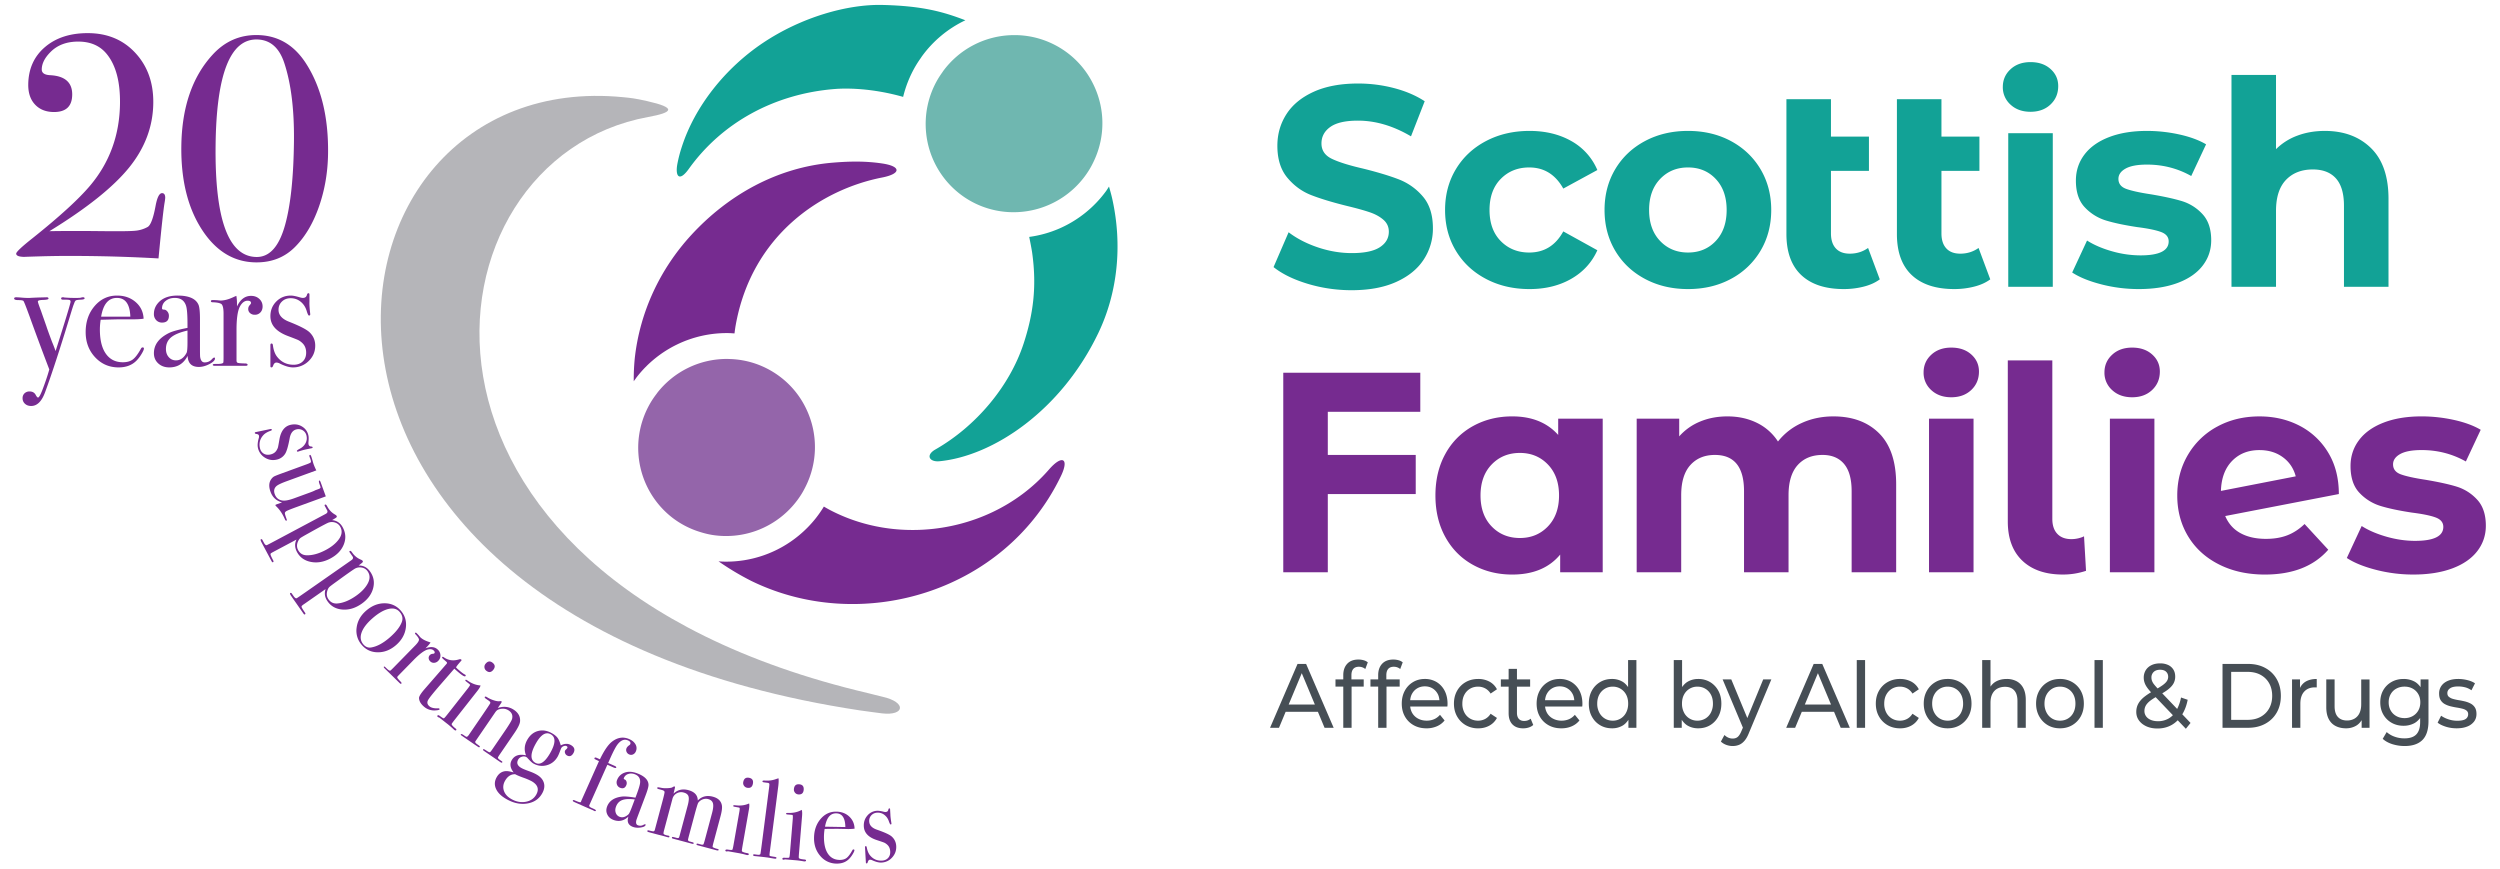
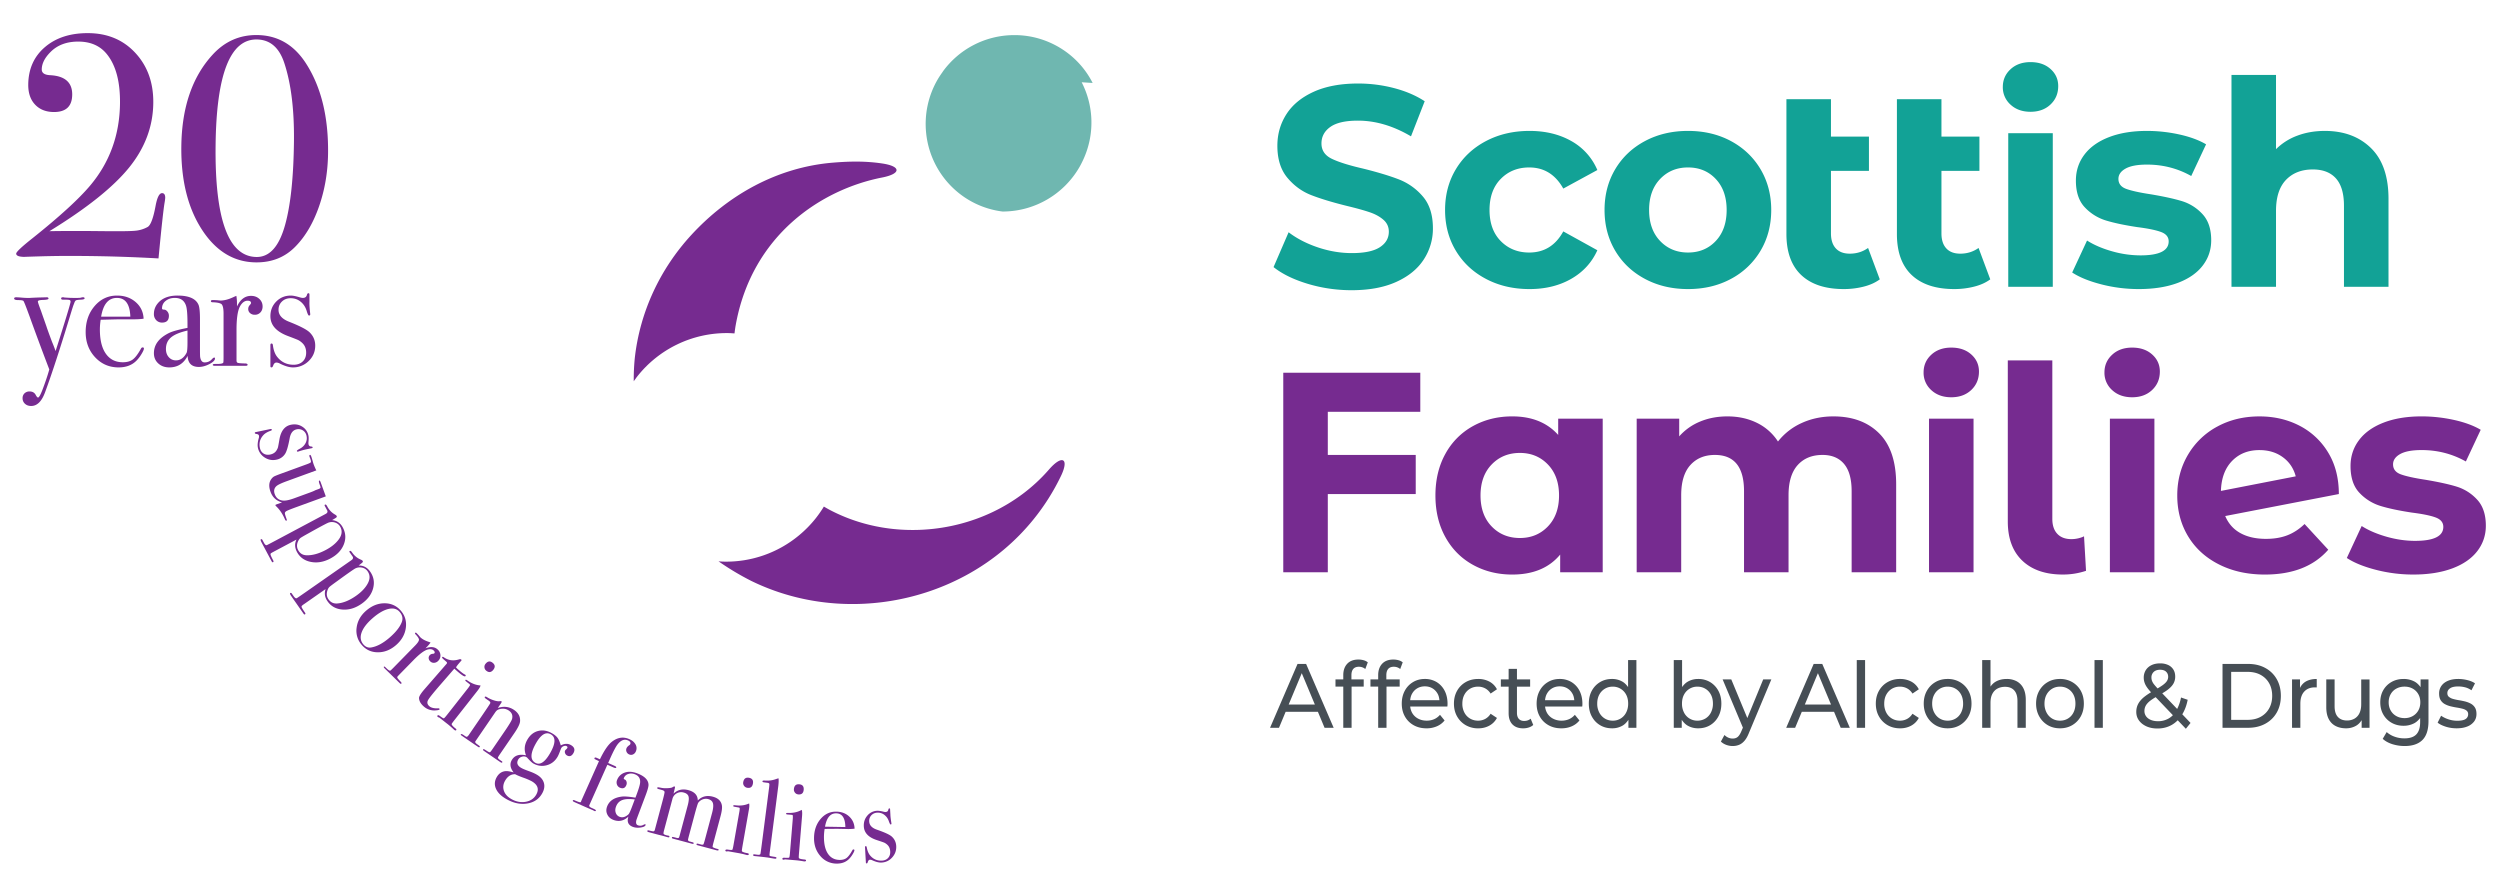
<svg xmlns="http://www.w3.org/2000/svg" width="275.664" height="95.769" xml:space="preserve">
  <path fill="#762B90" d="M156.61 41.098v4.312h-10.199v4.754h9.696v4.312h-9.696v8.625H141.5V41.098zM176.724 46.165v16.936h-4.69V61.15c-1.218 1.469-2.98 2.203-5.289 2.203-1.595 0-3.038-.357-4.327-1.07-1.291-.713-2.305-1.73-3.038-3.053-.734-1.322-1.102-2.855-1.102-4.598 0-1.74.367-3.273 1.102-4.596a7.674 7.674 0 0 1 3.038-3.053c1.289-.713 2.732-1.07 4.327-1.07 2.162 0 3.852.682 5.069 2.045v-1.794h4.91zm-6.044 11.883c.817-.85 1.228-1.988 1.228-3.416 0-1.426-.41-2.564-1.228-3.414-.818-.85-1.847-1.275-3.085-1.275-1.259 0-2.298.426-3.116 1.275-.819.85-1.228 1.988-1.228 3.414 0 1.428.408 2.566 1.228 3.416.818.85 1.857 1.275 3.116 1.275 1.238.001 2.267-.425 3.085-1.275M207.209 47.787c1.249 1.25 1.873 3.121 1.873 5.619v9.695h-4.91v-8.939c0-1.344-.278-2.346-.835-3.006-.556-.662-1.348-.992-2.376-.992-1.153 0-2.066.373-2.738 1.117-.671.746-1.008 1.854-1.008 3.32v8.5h-4.909v-8.939c0-2.666-1.071-3.998-3.211-3.998-1.135 0-2.036.373-2.707 1.117-.673.746-1.009 1.854-1.009 3.32v8.5h-4.909V46.165h4.689v1.952a6.21 6.21 0 0 1 2.314-1.637c.912-.378 1.914-.566 3.006-.566 1.196 0 2.275.235 3.242.708a5.759 5.759 0 0 1 2.329 2.061 6.954 6.954 0 0 1 2.628-2.045c1.06-.483 2.22-.724 3.479-.724 2.12 0 3.803.624 5.052 1.873M212.956 43.017a2.548 2.548 0 0 1-.85-1.951c0-.777.282-1.427.85-1.952.566-.524 1.301-.786 2.203-.786s1.637.25 2.203.755c.566.504.85 1.133.85 1.888 0 .819-.283 1.495-.85 2.031-.566.535-1.301.803-2.203.803s-1.637-.263-2.203-.788m-.252 3.148h4.91v16.936h-4.91V46.165zM222.996 61.826c-1.07-1.016-1.605-2.459-1.605-4.328V39.743h4.91v17.471c0 .713.185 1.266.553 1.652.365.389.886.582 1.558.582.252 0 .508-.031.771-.094.263-.064.468-.137.614-.221l.22 3.809a8.002 8.002 0 0 1-2.55.41c-1.912.001-3.401-.509-4.471-1.526M232.9 43.017a2.549 2.549 0 0 1-.851-1.951c0-.777.283-1.427.851-1.952.565-.524 1.301-.786 2.203-.786.901 0 1.637.25 2.202.755.567.504.852 1.133.852 1.888 0 .819-.284 1.495-.852 2.031-.565.535-1.301.803-2.202.803-.902 0-1.638-.263-2.203-.788m-.252 3.148h4.909v16.936h-4.909V46.165zM252.211 59.025c.682-.262 1.316-.678 1.904-1.244l2.612 2.834c-1.595 1.824-3.924 2.738-6.988 2.738-1.91 0-3.599-.373-5.067-1.119-1.47-.744-2.603-1.777-3.4-3.1-.797-1.322-1.195-2.822-1.195-4.502 0-1.656.394-3.152 1.181-4.486a8.271 8.271 0 0 1 3.241-3.115c1.374-.744 2.923-1.116 4.644-1.116 1.616 0 3.085.34 4.407 1.022a7.879 7.879 0 0 1 3.164 2.959c.786 1.291 1.18 2.816 1.18 4.58L245.365 56.9c.356.84.918 1.471 1.685 1.889.765.42 1.704.629 2.816.629.882-.001 1.663-.129 2.345-.393m-6.091-8.199c-.775.797-1.186 1.898-1.228 3.305l8.248-1.607c-.232-.881-.704-1.584-1.417-2.107-.713-.525-1.573-.787-2.581-.787-1.238-.002-2.246.397-3.022 1.196M261.985 62.833c-1.343-.346-2.413-.781-3.211-1.307l1.637-3.525c.756.482 1.669.875 2.739 1.18s2.12.457 3.147.457c2.077 0 3.116-.514 3.116-1.543 0-.482-.283-.828-.85-1.039-.566-.209-1.438-.387-2.613-.535-1.385-.209-2.529-.449-3.431-.723a5.327 5.327 0 0 1-2.346-1.449c-.66-.691-.99-1.678-.99-2.959 0-1.068.309-2.02.928-2.848.619-.829 1.522-1.476 2.708-1.937 1.185-.461 2.585-.692 4.201-.692 1.197 0 2.388.131 3.574.393 1.185.263 2.166.625 2.942 1.086l-1.637 3.493c-1.491-.838-3.116-1.258-4.88-1.258-1.049 0-1.836.146-2.36.439-.524.295-.787.674-.787 1.135 0 .523.283.891.851 1.102.565.209 1.468.408 2.707.598 1.385.232 2.518.477 3.398.74a5.086 5.086 0 0 1 2.298 1.432c.651.691.977 1.658.977 2.896 0 1.049-.314 1.982-.944 2.801s-1.548 1.453-2.754 1.904c-1.207.451-2.639.678-4.297.678a16.417 16.417 0 0 1-4.123-.519" />
  <path fill="#12A296" d="M144.188 31.292c-1.561-.473-2.814-1.087-3.759-1.841l1.66-3.841c.905.693 1.981 1.248 3.23 1.669 1.248.419 2.496.629 3.744.629 1.389 0 2.416-.215 3.08-.645.665-.43.997-1.002.997-1.716 0-.524-.197-.96-.589-1.306-.394-.346-.896-.624-1.511-.834-.613-.209-1.444-.441-2.49-.693-1.611-.398-2.93-.798-3.956-1.196-1.026-.398-1.907-1.039-2.643-1.92-.734-.881-1.102-2.057-1.102-3.526 0-1.28.332-2.439.997-3.478.664-1.039 1.665-1.862 3.004-2.472 1.339-.607 2.974-.913 4.907-.913 1.348 0 2.667.169 3.955.505 1.287.335 2.416.818 3.382 1.448l-1.51 3.872c-1.952-1.154-3.905-1.732-5.858-1.732-1.368 0-2.38.231-3.034.692-.654.463-.98 1.071-.98 1.826 0 .756.377 1.318 1.132 1.685.755.367 1.906.729 3.457 1.085 1.609.4 2.929.798 3.956 1.196a6.595 6.595 0 0 1 2.642 1.889c.734.86 1.102 2.025 1.102 3.495a6.19 6.19 0 0 1-1.012 3.446c-.674 1.04-1.686 1.862-3.034 2.471s-2.988.913-4.921.913c-1.671 0-3.286-.238-4.846-.708M163.857 30.756c-1.418-.744-2.525-1.779-3.321-3.1-.797-1.322-1.194-2.823-1.194-4.502 0-1.678.397-3.179 1.194-4.502.796-1.321 1.903-2.354 3.321-3.1 1.417-.744 3.015-1.117 4.796-1.117 1.758 0 3.294.373 4.609 1.117a6.606 6.606 0 0 1 2.871 3.196l-3.756 2.045c-.869-1.553-2.121-2.329-3.757-2.329-1.262 0-2.307.419-3.134 1.259-.828.84-1.242 1.983-1.242 3.431s.414 2.592 1.242 3.431c.827.839 1.872 1.26 3.134 1.26 1.655 0 2.907-.777 3.757-2.33l3.756 2.078c-.602 1.342-1.558 2.392-2.871 3.147-1.315.756-2.852 1.134-4.609 1.134-1.781 0-3.379-.372-4.796-1.118M181.388 30.756c-1.399-.744-2.493-1.779-3.281-3.1-.787-1.322-1.181-2.823-1.181-4.502 0-1.678.394-3.179 1.181-4.502.788-1.321 1.882-2.354 3.281-3.1 1.399-.745 2.979-1.117 4.742-1.117 1.762 0 3.338.372 4.727 1.117 1.388.746 2.477 1.779 3.265 3.1.787 1.323 1.183 2.824 1.183 4.502 0 1.679-.396 3.18-1.183 4.502a8.281 8.281 0 0 1-3.265 3.1c-1.389.746-2.965 1.118-4.727 1.118-1.762 0-3.342-.372-4.742-1.118m7.805-4.187c.798-.849 1.197-1.988 1.197-3.415 0-1.426-.399-2.565-1.197-3.415-.798-.85-1.819-1.275-3.063-1.275s-2.271.425-3.079 1.275c-.809.85-1.212 1.989-1.212 3.415 0 1.427.403 2.566 1.212 3.415.809.85 1.836 1.276 3.079 1.276s2.265-.426 3.063-1.276M207.276 30.803c-.483.358-1.075.626-1.779.803a8.884 8.884 0 0 1-2.188.268c-2.036 0-3.599-.515-4.69-1.542-1.091-1.028-1.638-2.539-1.638-4.533V10.941h4.911v4.124h4.188v3.777h-4.188v6.894c0 .713.179 1.264.535 1.652.357.389.871.582 1.543.582.755 0 1.426-.209 2.015-.629l1.291 3.462zM219.458 30.803c-.483.358-1.075.626-1.779.803a8.876 8.876 0 0 1-2.187.268c-2.036 0-3.6-.515-4.691-1.542-1.091-1.028-1.637-2.539-1.637-4.533V10.941h4.911v4.124h4.187v3.777h-4.187v6.894c0 .713.178 1.264.535 1.652.356.389.871.582 1.543.582.755 0 1.426-.209 2.014-.629l1.291 3.462zM221.693 11.538a2.549 2.549 0 0 1-.851-1.951c0-.777.283-1.427.851-1.952.565-.524 1.301-.786 2.203-.786.901 0 1.637.25 2.202.755.567.504.852 1.133.852 1.888 0 .819-.284 1.495-.852 2.031-.565.535-1.301.803-2.202.803-.902 0-1.638-.263-2.203-.788m-.252 3.148h4.91v16.936h-4.91V14.686zM231.703 31.354c-1.344-.346-2.413-.781-3.212-1.306l1.638-3.526c.756.483 1.669.876 2.739 1.181a11.48 11.48 0 0 0 3.147.457c2.077 0 3.116-.515 3.116-1.543 0-.483-.283-.829-.851-1.039-.565-.209-1.437-.388-2.612-.536-1.386-.209-2.529-.45-3.432-.723a5.32 5.32 0 0 1-2.345-1.449c-.661-.692-.991-1.678-.991-2.958 0-1.07.31-2.02.929-2.849.618-.828 1.521-1.475 2.708-1.936 1.185-.461 2.585-.692 4.2-.692 1.197 0 2.389.131 3.574.393 1.186.263 2.166.625 2.943 1.086l-1.637 3.494c-1.491-.839-3.116-1.259-4.881-1.259-1.049 0-1.836.147-2.359.441-.525.293-.787.672-.787 1.133 0 .525.283.892.85 1.102.566.209 1.469.409 2.707.598 1.385.232 2.519.477 3.399.74a5.1 5.1 0 0 1 2.298 1.432c.651.692.976 1.658.976 2.896 0 1.05-.313 1.983-.943 2.801-.63.819-1.548 1.453-2.754 1.905-1.208.451-2.64.677-4.297.677-1.406 0-2.781-.174-4.123-.52M261.433 16.324c1.29 1.259 1.937 3.126 1.937 5.603v9.695h-4.911v-8.939c0-1.344-.294-2.346-.881-3.007-.589-.66-1.438-.991-2.551-.991-1.237 0-2.224.383-2.959 1.148-.734.767-1.102 1.906-1.102 3.417v8.372h-4.91V8.265h4.91v8.184a6.53 6.53 0 0 1 2.362-1.495c.922-.346 1.93-.518 3.021-.518 2.099 0 3.793.629 5.084 1.888" />
  <path fill="#464E55" d="m143.074 73.207-3.031 7.043h.985l.734-1.762h3.558l.734 1.762h1.004l-3.039-7.043h-.945zm-.976 4.476 1.442-3.455 1.443 3.455h-2.885zM149.226 73.755c.14-.158.344-.236.612-.236.134 0 .261.021.382.064s.229.107.324.188l.277-.736a1.213 1.213 0 0 0-.463-.234 2.095 2.095 0 0 0-.569-.076c-.534 0-.947.156-1.237.467-.29.313-.435.73-.435 1.254v.471h-.859v.795h.859v4.539h.917V75.71h1.336v-.795h-1.354v-.461c0-.308.069-.54.21-.699M153.076 73.755c.14-.158.344-.236.611-.236.135 0 .262.021.382.064.121.043.229.107.325.188l.277-.736a1.213 1.213 0 0 0-.463-.234 2.106 2.106 0 0 0-.569-.076c-.535 0-.948.156-1.238.467-.29.313-.435.73-.435 1.254v.471h-.853v.795h.853v4.539h.918V75.71h1.453v-.795h-1.472v-.461c.001-.308.07-.54.211-.699M158.41 75.208a2.477 2.477 0 0 0-1.301-.342c-.483 0-.919.115-1.305.348a2.43 2.43 0 0 0-.908.961c-.219.408-.33.879-.33 1.408s.113 1 .34 1.408.546.732.955.965c.411.236.889.354 1.43.354a2.82 2.82 0 0 0 1.142-.223c.341-.146.627-.361.855-.645l-.507-.623a1.808 1.808 0 0 1-.645.484c-.245.105-.518.16-.817.16-.362 0-.685-.076-.965-.232a1.621 1.621 0 0 1-.655-.648 1.833 1.833 0 0 1-.202-.678h4.098a2.317 2.317 0 0 0 .019-.293c0-.551-.106-1.031-.319-1.443a2.399 2.399 0 0 0-.885-.961m-2.152.7c.249-.15.532-.227.851-.227.324 0 .61.076.855.227.245.152.438.361.578.629.104.201.155.432.178.674h-3.227c.026-.24.078-.469.182-.668.14-.272.334-.483.583-.635M162.097 75.943c.263-.154.559-.23.89-.23.273 0 .53.063.769.186a1.6 1.6 0 0 1 .607.578l.698-.473a1.988 1.988 0 0 0-.838-.85 2.572 2.572 0 0 0-1.227-.287c-.517 0-.977.115-1.382.348a2.485 2.485 0 0 0-.95.961c-.229.408-.344.879-.344 1.408 0 .531.114 1 .344 1.408s.546.73.95.967a2.71 2.71 0 0 0 1.382.352c.458 0 .868-.1 1.227-.297.361-.199.64-.48.838-.85l-.698-.463a1.6 1.6 0 0 1-.607.578 1.654 1.654 0 0 1-.769.186c-.331 0-.627-.078-.89-.232a1.638 1.638 0 0 1-.62-.652 2.063 2.063 0 0 1-.23-.996c0-.383.077-.713.23-.992a1.66 1.66 0 0 1 .62-.65M168.061 79.496c-.255 0-.451-.078-.588-.232-.138-.154-.205-.375-.205-.664v-2.887h1.453v-.795h-1.453v-1.166h-.918v1.166h-.859v.795h.859v2.928c0 .535.141.947.421 1.236.281.289.675.434 1.185.434.211 0 .413-.031.607-.092.195-.059.362-.154.501-.281l-.286-.693c-.192.167-.43.251-.717.251M173.28 75.208a2.47 2.47 0 0 0-1.3-.342c-.484 0-.919.115-1.305.348a2.43 2.43 0 0 0-.908.961c-.219.408-.33.879-.33 1.408s.113 1 .34 1.408.545.732.955.965c.411.236.888.354 1.429.354.422 0 .802-.074 1.143-.223.341-.146.627-.361.855-.645l-.507-.623a1.808 1.808 0 0 1-.645.484 2.06 2.06 0 0 1-.817.16 1.95 1.95 0 0 1-.965-.232 1.621 1.621 0 0 1-.655-.648 1.833 1.833 0 0 1-.202-.678h4.098a2.317 2.317 0 0 0 .019-.293c0-.551-.106-1.031-.319-1.443a2.408 2.408 0 0 0-.886-.961m-2.151.7c.249-.15.531-.227.851-.227.324 0 .61.076.855.227.245.152.438.361.578.629.104.201.155.432.178.674h-3.228c.027-.24.079-.469.183-.668.14-.272.334-.483.583-.635M179.52 75.759c-.174-.24-.37-.449-.611-.59a2.249 2.249 0 0 0-1.156-.303c-.491 0-.929.113-1.314.342s-.689.545-.913.951c-.223.406-.334.881-.334 1.424s.111 1.02.334 1.428c.224.41.527.729.913.955.386.229.823.342 1.314.342a2.27 2.27 0 0 0 1.175-.305c.254-.152.455-.375.631-.633v.879h.88v-7.465h-.918v2.975zm-.215 2.815a1.615 1.615 0 0 1-1.475.89c-.326 0-.616-.078-.87-.232a1.659 1.659 0 0 1-.612-.658 2.073 2.073 0 0 1-.229-.99c0-.383.077-.713.229-.992a1.68 1.68 0 0 1 .612-.646c.254-.156.544-.232.87-.232a1.64 1.64 0 0 1 1.475.878c.15.279.226.609.226.992 0 .374-.075.705-.226.99M189.47 76.16a2.471 2.471 0 0 0-.907-.951 2.52 2.52 0 0 0-1.319-.342c-.422 0-.805.102-1.151.303-.245.141-.442.35-.617.592v-2.977h-.917v7.465h.879v-.879c.177.258.379.48.636.633.348.203.737.305 1.171.305.496 0 .937-.113 1.319-.342.381-.227.685-.545.907-.955.223-.408.335-.885.335-1.428s-.113-1.018-.336-1.424m-.817 2.414a1.609 1.609 0 0 1-.611.658 1.68 1.68 0 0 1-.874.232 1.618 1.618 0 0 1-1.477-.89 2.107 2.107 0 0 1-.225-.99c0-.383.075-.713.225-.992a1.636 1.636 0 0 1 1.477-.878c.323 0 .615.076.874.232.258.152.463.369.611.646.15.279.225.609.225.992a2.11 2.11 0 0 1-.225.99M192.67 79.177l-1.768-4.26h-.955l2.235 5.318-.161.375c-.128.309-.265.523-.411.645s-.332.182-.555.182c-.172 0-.334-.035-.487-.102s-.293-.164-.42-.291l-.393.725c.166.16.363.281.593.365s.465.127.707.127c.261 0 .501-.047.717-.137.217-.09.416-.242.598-.457s.346-.51.492-.887l2.456-5.863h-.898l-1.75 4.26zM199.987 73.207l-3.031 7.043h.985l.735-1.762h3.557l.735 1.762h1.004l-3.04-7.043h-.945zm-.975 4.476 1.441-3.455 1.443 3.455h-2.884zM204.737 72.785h.918v7.465h-.918zM208.616 75.943a1.72 1.72 0 0 1 .889-.23c.274 0 .53.063.77.186.239.125.441.318.606.578l.698-.473a1.985 1.985 0 0 0-.837-.85 2.575 2.575 0 0 0-1.227-.287 2.72 2.72 0 0 0-1.383.348 2.483 2.483 0 0 0-.949.961c-.23.408-.345.879-.345 1.408 0 .531.114 1 .345 1.408.229.408.546.73.949.967.405.234.865.352 1.383.352.458 0 .867-.1 1.227-.297.361-.199.639-.48.837-.85l-.698-.463c-.165.26-.367.453-.606.578a1.658 1.658 0 0 1-.77.186c-.331 0-.627-.078-.889-.232a1.648 1.648 0 0 1-.621-.652 2.063 2.063 0 0 1-.229-.996c0-.383.076-.713.229-.992.153-.279.36-.496.621-.65M216.114 75.214a2.64 2.64 0 0 0-1.353-.348c-.51 0-.962.115-1.356.348-.396.23-.708.551-.938.961-.229.408-.344.879-.344 1.408 0 .521.115.99.344 1.404.229.41.542.734.938.971.395.234.847.35 1.356.35.503 0 .954-.115 1.353-.35a2.53 2.53 0 0 0 .937-.967c.227-.408.339-.877.339-1.408 0-.537-.112-1.008-.339-1.414a2.478 2.478 0 0 0-.937-.955m.129 3.36c-.146.285-.35.506-.607.658-.257.154-.549.232-.874.232s-.614-.078-.87-.232c-.255-.152-.459-.373-.611-.658s-.229-.615-.229-.99c0-.383.077-.713.229-.992a1.635 1.635 0 0 1 1.481-.878c.325 0 .617.076.874.232.258.152.461.369.607.646.146.279.22.609.22.992a2.158 2.158 0 0 1-.22.99M222.365 75.119a2.294 2.294 0 0 0-1.094-.252c-.459 0-.861.098-1.204.291-.246.141-.43.33-.583.549v-2.922h-.918v7.465h.918v-2.746c0-.391.064-.715.195-.977s.317-.461.56-.594.524-.201.85-.201c.434 0 .771.131 1.008.393.239.262.359.65.359 1.166v2.959h.918v-3.068c0-.523-.09-.957-.268-1.297a1.771 1.771 0 0 0-.741-.766M228.5 75.214a2.633 2.633 0 0 0-1.352-.348c-.51 0-.962.115-1.357.348-.395.23-.708.551-.937.961-.229.408-.344.879-.344 1.408 0 .521.114.99.344 1.404.229.41.542.734.937.971.396.234.848.35 1.357.35.503 0 .954-.115 1.352-.35.399-.236.711-.559.938-.967.226-.408.339-.877.339-1.408 0-.537-.113-1.008-.339-1.414a2.488 2.488 0 0 0-.938-.955m.128 3.36a1.585 1.585 0 0 1-.606.658c-.257.154-.549.232-.874.232s-.615-.078-.87-.232a1.659 1.659 0 0 1-.612-.658 2.084 2.084 0 0 1-.229-.99c0-.383.077-.713.229-.992a1.68 1.68 0 0 1 .612-.646c.255-.156.545-.232.87-.232s.617.076.874.232c.258.152.461.369.606.646.147.279.221.609.221.992 0 .374-.073.705-.221.99M230.952 72.785h.918v7.465h-.918zM241.226 77.162l-.736-.252a4.57 4.57 0 0 1-.425 1.262l-1.643-1.721c.248-.148.471-.291.643-.428.274-.215.475-.434.599-.662s.186-.477.186-.746c0-.309-.068-.572-.205-.789a1.333 1.333 0 0 0-.579-.504 2.043 2.043 0 0 0-.879-.174c-.363 0-.68.063-.951.195-.271.131-.48.314-.631.553a1.539 1.539 0 0 0-.224.83c0 .182.029.357.086.533.057.174.148.354.277.537.109.16.262.342.442.537a6.656 6.656 0 0 0-.787.539c-.293.246-.506.5-.64.762-.134.26-.201.549-.201.865 0 .361.103.682.306.955.204.275.481.488.831.645.352.154.752.23 1.205.23.566 0 1.076-.125 1.528-.373.258-.141.49-.322.701-.535l.896.938.517-.643-.91-.953c.272-.449.475-.976.594-1.601m-3.742-3.075c.168-.156.403-.236.702-.236.287 0 .507.072.659.215.153.145.23.332.23.559a.868.868 0 0 1-.139.469c-.093.145-.249.297-.469.457a8.178 8.178 0 0 1-.559.359 7.66 7.66 0 0 1-.388-.443 1.458 1.458 0 0 1-.229-.395 1.096 1.096 0 0 1-.062-.367.817.817 0 0 1 .255-.618m1.629 5.145a2.301 2.301 0 0 1-1.155.293c-.301 0-.563-.047-.789-.141s-.401-.227-.525-.396a.978.978 0 0 1-.187-.59c0-.209.047-.398.139-.574.092-.174.247-.35.463-.527a5.29 5.29 0 0 1 .636-.424l1.899 1.988a2.157 2.157 0 0 1-.481.371M249.775 73.65c-.545-.297-1.175-.441-1.888-.441h-2.819v7.041h2.819c.713 0 1.343-.148 1.888-.443s.968-.707 1.271-1.236c.303-.531.454-1.145.454-1.842s-.151-1.311-.454-1.842a3.173 3.173 0 0 0-1.271-1.237m.434 4.461c-.224.4-.537.711-.942.932-.404.221-.884.332-1.438.332h-1.807v-5.291h1.807c.554 0 1.033.109 1.438.33.405.223.719.531.942.926.222.396.335.859.335 1.389 0 .522-.113.983-.335 1.382M253.612 75.855v-.939h-.879v5.334h.917v-2.656c0-.582.144-1.029.431-1.338.286-.309.675-.463 1.166-.463h.1c.036 0 .072.004.11.01v-.936c-.484 0-.893.098-1.224.291a1.614 1.614 0 0 0-.621.697M260.36 77.673c0 .375-.064.695-.192.961a1.343 1.343 0 0 1-.545.604 1.624 1.624 0 0 1-.831.207c-.433 0-.77-.131-1.008-.395-.239-.26-.358-.652-.358-1.176v-2.957h-.918v3.068c0 .521.091.957.272 1.303s.437.602.765.768c.328.168.709.252 1.142.252a2.16 2.16 0 0 0 1.118-.291c.255-.148.445-.361.603-.605v.838h.87v-5.332h-.917v2.755zM266.906 75.771c-.19-.262-.411-.484-.688-.627a2.521 2.521 0 0 0-1.185-.277c-.491 0-.929.107-1.314.322s-.691.514-.918.9c-.226.387-.339.838-.339 1.354 0 .51.113.957.339 1.348.227.391.532.693.918.91s.823.326 1.314.326c.433 0 .828-.096 1.185-.285.254-.137.459-.34.641-.572v.457c0 .604-.141 1.053-.42 1.348-.281.295-.721.441-1.319.441-.376 0-.736-.063-1.08-.186a2.581 2.581 0 0 1-.87-.508l-.438.744c.273.256.629.451 1.064.59.438.135.887.205 1.354.205.859 0 1.513-.223 1.959-.664.445-.443.669-1.133.669-2.072v-4.609h-.87v.855zm-.253 2.578c-.15.26-.355.465-.616.611a1.795 1.795 0 0 1-.899.223c-.338 0-.639-.074-.902-.223a1.58 1.58 0 0 1-.621-.611c-.15-.264-.226-.564-.226-.906s.075-.645.226-.906c.148-.262.355-.465.621-.607.264-.145.564-.219.902-.219.339 0 .638.074.899.219.261.143.466.346.616.607.149.262.224.564.224.906s-.075.642-.224.906M272.893 78.005a1.24 1.24 0 0 0-.459-.422c-.188-.1-.396-.18-.626-.238a9.208 9.208 0 0 0-.688-.139 6.115 6.115 0 0 1-.626-.135 1.266 1.266 0 0 1-.459-.229c-.118-.096-.176-.234-.176-.416 0-.217.098-.391.296-.529.197-.139.497-.205.898-.205.249 0 .496.029.745.09s.487.17.718.332l.391-.766c-.216-.152-.495-.271-.836-.355s-.677-.127-1.008-.127c-.435 0-.809.066-1.123.197-.315.131-.56.316-.731.557a1.421 1.421 0 0 0-.259.846c0 .311.058.555.173.74.115.184.269.328.458.432.192.104.402.186.631.242.23.055.459.104.688.139.229.037.438.08.626.127.188.049.34.117.455.213a.48.48 0 0 1 .171.391.612.612 0 0 1-.282.535c-.188.127-.495.189-.922.189-.331 0-.656-.053-.974-.16a3.042 3.042 0 0 1-.804-.393l-.383.764c.217.176.516.322.895.443s.778.18 1.198.18c.453 0 .842-.064 1.167-.195a1.72 1.72 0 0 0 .755-.549c.179-.232.268-.512.268-.834 0-.303-.059-.543-.177-.725" />
  <path fill="#762B90" d="M30.485 50.687c-.472.1-.908.018-1.307-.244a1.657 1.657 0 0 1-.742-1.082c-.055-.264-.025-.607.091-1.029a.586.586 0 0 0 .029-.286c-.023-.109-.117-.174-.283-.196-.104-.012-.162-.044-.173-.098-.011-.055.016-.089.081-.102l.146-.031.719-.15.293-.061.341-.071.135-.028c.089-.019.139-.001.15.054.014.063-.024.108-.113.134-.366.126-.64.289-.82.49-.36.401-.486.864-.377 1.389.059.283.192.492.399.629.208.135.453.174.738.115.318-.066.55-.217.697-.451.083-.133.137-.248.163-.348s.079-.387.159-.861c.161-.939.583-1.481 1.268-1.624.455-.096.869-.028 1.24.203.371.23.602.564.693.999.033.155.033.398 0 .728a.778.778 0 0 0 .006.219c.035.162.137.248.308.252.086.006.134.033.144.08.011.053-.016.088-.081.102l-.073.014-.512.107a7.37 7.37 0 0 0-.927.256l-.024.004c-.065.014-.104-.012-.117-.074-.01-.047.1-.131.332-.252.277-.148.483-.348.619-.602.136-.252.174-.521.115-.801a.913.913 0 0 0-.393-.605.899.899 0 0 0-.702-.123c-.407.085-.662.412-.765.98-.164.883-.333 1.459-.507 1.723a1.458 1.458 0 0 1-.95.641M31.574 57.417c-.055.02-.116-.053-.184-.215-.252-.57-.573-1.039-.961-1.398a.224.224 0 0 1-.052-.07c-.016-.045.007-.08.07-.102l.655-.238c-.625-.162-1.05-.551-1.275-1.172-.201-.551-.179-1.006.067-1.367.105-.148.211-.252.321-.313.109-.061.419-.186.931-.371l2.661-.971c.271-.098.424-.172.46-.219.035-.047.025-.158-.03-.334l-.053-.145c-.09-.199-.096-.311-.018-.34.055-.02.105.035.152.162.05.137.11.334.182.598.037.131.059.209.067.23.096.264.2.502.314.715l-3.249 1.186c-.598.217-.981.4-1.147.545-.259.23-.321.531-.187.898.145.398.423.631.833.693.297.045.719-.033 1.262-.23l1.805-.658c.264-.096.457-.18.581-.25l.385-.141c.113-.049.172-.098.177-.146a.749.749 0 0 0-.064-.264c-.122-.313-.145-.484-.067-.514.046-.016.098.055.156.213l.037.102.217.598.305.834-3.265 1.189c-.561.205-.912.346-1.053.422-.14.076-.204.164-.194.266.01.102.075.316.195.643.032.09.021.145-.034.164M36.432 61.582c-.733.391-1.452.516-2.156.377s-1.215-.504-1.532-1.1c-.248-.469-.266-.924-.049-1.365l-2.561 1.363c-.161.088-.254.143-.278.17-.023.025-.031.074-.022.143.035.119.135.332.298.639.046.086.036.146-.03.182-.051.027-.102-.006-.15-.098l-.107-.201c-.027-.049-.07-.129-.13-.244a18.1 18.1 0 0 1-.147-.273 23.676 23.676 0 0 1-.186-.35l-.237-.443-.299-.563c-.11-.205-.137-.322-.082-.35.07-.039.128-.014.173.07l.169.316c.109.205.215.289.318.252.047-.016.387-.191 1.016-.527l5.474-2.916c.205-.109.249-.256.133-.438l-.237-.445c-.033-.063-.023-.109.031-.139.07-.037.147.021.23.176.199.393.482.695.85.908.107.061.174.115.2.164.03.057.023.109-.023.156-.045.047-.206.146-.48.303.527.055.921.324 1.181.813.327.613.362 1.24.106 1.881-.257.638-.748 1.152-1.473 1.539m-.508-.94c.573-.305 1.016-.652 1.329-1.037.438-.523.529-1.023.277-1.498a.98.98 0 0 0-.611-.496 1.11 1.11 0 0 0-.808.063c-.332.158-1.009.523-2.033 1.096-.518.285-.826.465-.925.535s-.183.174-.251.311c-.191.367-.201.713-.027 1.039.197.369.506.561.927.572.643.021 1.351-.175 2.122-.585M39.864 66.58c-.681.475-1.38.686-2.095.633-.716-.055-1.267-.357-1.652-.91-.304-.434-.375-.885-.213-1.35l-2.38 1.662a1.534 1.534 0 0 0-.255.201c-.02.027-.021.076-.005.145.049.113.174.313.373.6.056.078.053.141-.009.182-.047.035-.101.008-.161-.078l-.13-.186-.158-.227-.179-.256-.226-.324-.289-.414-.364-.521c-.133-.189-.173-.303-.123-.338.065-.045.125-.029.18.049l.206.297c.133.189.248.26.346.211.045-.021.361-.236.946-.645l5.085-3.551c.191-.135.217-.283.08-.451-.183-.264-.28-.4-.288-.414-.042-.059-.037-.105.014-.141.065-.045.148.004.248.148.245.365.563.631.953.797.114.047.187.094.219.141.036.053.035.105-.004.156-.04.053-.187.172-.441.359.53-.01.953.213 1.269.664.399.57.509 1.189.331 1.855-.178.667-.604 1.235-1.278 1.706m-.617-.873c.532-.371.931-.768 1.196-1.188.371-.572.403-1.08.094-1.521a.981.981 0 0 0-.664-.418 1.106 1.106 0 0 0-.796.158c-.309.197-.938.641-1.886 1.332-.48.344-.765.559-.854.641a.827.827 0 0 0-.213.34c-.146.387-.113.73.098 1.033.24.342.569.496.989.457.641-.055 1.32-.334 2.036-.834M43.667 71.134c-.608.527-1.272.793-1.992.791-.72.002-1.311-.266-1.772-.797a2.354 2.354 0 0 1-.58-1.912c.091-.725.441-1.352 1.049-1.879.627-.543 1.303-.816 2.029-.816.726.002 1.322.27 1.789.807.472.545.658 1.18.558 1.908-.1.726-.46 1.359-1.081 1.898m-.706-.832c.69-.6 1.137-1.166 1.341-1.705.151-.396.072-.771-.237-1.127-.294-.34-.704-.447-1.229-.324-.526.123-1.109.461-1.748 1.016-.633.551-1.04 1.08-1.218 1.59-.178.51-.111.945.204 1.309.241.277.529.389.864.33.634-.106 1.308-.47 2.023-1.089M48.324 72.865a.677.677 0 0 1-.451.221.548.548 0 0 1-.439-.168.522.522 0 0 1-.166-.346.423.423 0 0 1 .128-.336.44.44 0 0 1 .286-.139c.109-.01.176-.025.199-.049.087-.09.068-.195-.058-.318-.16-.156-.398-.188-.715-.092-.368.113-.873.496-1.514 1.152l-1.717 1.754c-.069.07-.088.139-.057.203.031.066.167.223.408.469.051.072.059.127.024.164-.041.041-.098.025-.172-.047l-.369-.361c-.115-.111-.332-.324-.652-.639l-.36-.352-.283-.277c-.092-.09-.12-.152-.085-.188.034-.035.089-.018.164.057l.12.117c.194.189.331.277.413.264.035-.012.148-.117.341-.314l2.407-2.459c.321-.328.459-.564.414-.707-.044-.143-.167-.318-.367-.525-.068-.068-.082-.123-.042-.164.041-.041.09-.035.147.021l.06.059c.086.084.167.172.244.266l.099.121c.211.207.507.375.886.502l.164.057.094.041a4.02 4.02 0 0 1-.383.461l-.175.178c.578-.225 1.033-.176 1.365.148a.89.89 0 0 1 .285.619.81.81 0 0 1-.243.607M48.458 78.232c-.049.057-.212.092-.488.104a1.721 1.721 0 0 1-1.242-.436c-.332-.289-.507-.594-.524-.916-.009-.184.198-.52.622-1.008l2.429-2.793c.048-.068.045-.131-.01-.191l-.344-.299c-.133-.115-.18-.195-.142-.238.038-.045.093-.041.164.01.507.363 1.082.441 1.726.232.086-.025.156-.016.21.031.041.037.043.078.006.121l-.033.037-.139.16c-.229.264-.364.443-.405.539.043.061.128.145.255.254.332.289.566.467.702.529.03.014.054.029.072.045.048.043.049.09.001.145-.078.09-.362-.078-.851-.502l-.371-.324-1.511 1.74c-.763.877-1.22 1.443-1.371 1.703s-.109.49.127.695c.199.174.523.252.972.236.051-.012.092-.004.122.023.043.037.05.072.023.103M50.305 80.509c-.046.059-.122.045-.229-.039l-.211-.197c-.179-.16-.331-.291-.457-.391l-.981-.77a.232.232 0 0 1-.143-.051c-.07-.055-.085-.105-.047-.154.054-.07.144-.055.27.045.244.182.389.266.434.254s.162-.139.352-.381l2.333-2.965c.122-.168.19-.271.203-.309.014-.035-.014-.082-.083-.137l-.274-.215-.094-.074c-.069-.055-.086-.104-.049-.148.03-.041.101-.023.211.055.431.307.867.486 1.311.537l.137.016c-.027.137-.143.334-.347.596l-.077.098-.3.381-2.096 2.666c-.206.26-.321.418-.347.469-.027.055-.017.109.029.166.074.102.202.223.385.367.088.068.111.129.07.181m4.09-6.654c-.231.293-.488.328-.771.105a.516.516 0 0 1-.205-.359.512.512 0 0 1 .112-.395c.241-.307.503-.35.786-.127.282.223.308.481.078.776M55.379 84.066c-.035.051-.102.043-.201-.025l-.119-.08-.485-.332c-.647-.443-1.029-.705-1.149-.785l-.069-.049c-.086-.059-.112-.111-.08-.158.024-.035.056-.043.097-.025s.173.098.395.24c.13.078.216.109.257.092.041-.016.127-.121.257-.311l1.348-1.971c.51-.744.788-1.207.833-1.387.098-.385-.021-.691-.357-.922-.33-.227-.711-.266-1.141-.117-.127.043-.244.145-.352.301l-2.189 3.199c-.056.08-.016.174.12.277l.295.217c.067.045.084.092.052.141-.033.047-.089.043-.168-.01l-.159-.109a171.022 171.022 0 0 1-1.163-.795 89.925 89.925 0 0 0-.421-.289l-.059-.041c-.099-.066-.135-.121-.106-.162.029-.043.107-.029.234.041.085.057.168.113.247.168.099.068.175.086.228.051l.134-.133 1.53-2.234c.533-.779.821-1.215.864-1.307s-.012-.188-.163-.291l-.238-.164-.05-.033c-.132-.09-.18-.16-.145-.213.045-.064.136-.049.275.045.203.129.443.238.721.328.278.09.493.121.647.096.097-.016.162-.01.195.012.046.031.025.113-.064.242l-.338.494c.657-.225 1.257-.15 1.798.219.475.326.694.742.657 1.25-.022.287-.23.719-.624 1.293l-1.604 2.344c-.15.221-.222.346-.216.381.011.066.093.152.245.258l.109.074.069.047c.067.043.085.09.053.133M63.228 83.042c-.189.332-.426.418-.711.256-.097-.055-.167-.139-.208-.254s-.036-.215.012-.301a.554.554 0 0 1 .109-.117.652.652 0 0 0 .114-.129c.053-.094.031-.168-.066-.225-.084-.047-.19-.047-.317 0a.489.489 0 0 0-.272.211 7.789 7.789 0 0 0-.157.398c-.092.242-.17.422-.236.539-.278.49-.676.809-1.191.955s-1.017.082-1.504-.193c-.125-.07-.324-.256-.596-.553a.843.843 0 0 0-.153-.145.611.611 0 0 0-.501-.041.648.648 0 0 0-.405.301c-.213.375-.1.688.338.936.167.096.453.213.859.359.313.111.589.232.826.367.424.24.691.545.8.912s.046.756-.187 1.168c-.352.621-.901.992-1.646 1.113-.745.123-1.507-.039-2.286-.48-.578-.326-.963-.705-1.156-1.135-.193-.43-.169-.857.072-1.283.234-.412.563-.635.988-.672.211-.014.505.033.884.145-.379-.482-.45-.934-.212-1.352.295-.521.819-.699 1.574-.539-.225-.576-.18-1.143.136-1.699.295-.52.691-.846 1.19-.979.498-.133 1.008-.051 1.53.246.285.16.494.332.626.512.133.18.25.457.351.83.415-.215.786-.229 1.113-.041.397.224.49.521.282.89m-4.099 4.577c.34-.6.17-1.092-.51-1.479a6.631 6.631 0 0 0-.914-.389c-.414-.15-.715-.277-.903-.383-.464-.006-.835.236-1.114.727-.209.369-.25.738-.124 1.105s.397.668.814.904c.526.301 1.055.4 1.586.307.53-.095.919-.359 1.165-.792m1.549-4.606c.594-1.047.613-1.729.056-2.045-.542-.307-1.09.027-1.643 1.002-.623 1.098-.646 1.811-.068 2.139.522.295 1.074-.068 1.655-1.096M70.109 82.859a.617.617 0 0 1-.312.33.495.495 0 0 1-.425-.004.535.535 0 0 1-.289-.293.496.496 0 0 1 .009-.406c.051-.111.157-.225.32-.334a.214.214 0 0 0 .079-.088c.078-.174-.003-.314-.242-.42-.406-.182-.795-.029-1.169.459-.194.26-.451.75-.773 1.469l-.248.559.715.318c.144.064.202.129.173.193s-.137.055-.325-.029l-.65-.289-1.988 4.457c-.048.107.03.205.232.295.312.131.475.221.487.271.004.012.001.029-.009.051-.024.053-.079.061-.167.021a.455.455 0 0 1-.105-.061l-.902-.388-1.195-.533c-.131-.059-.185-.115-.161-.168.027-.061.093-.068.198-.02.375.166.592.236.65.207.022-.01.039-.027.053-.059l.055-.152 1.928-4.322a5.86 5.86 0 0 1-.466-.221c-.041-.027-.049-.066-.025-.121.03-.068.111-.072.243-.014l.351.156c.458-.949.892-1.588 1.3-1.916.627-.5 1.277-.602 1.949-.303.321.143.548.34.683.59a.837.837 0 0 1 .026.765" />
  <path fill="#762B90" d="M71.183 90.984c-.05.131-.234.219-.552.264-.319.043-.601.02-.847-.072-.514-.195-.678-.57-.492-1.131-.5.469-1.048.59-1.644.365-.32-.121-.547-.318-.681-.596s-.142-.57-.025-.881c.24-.637.797-1.004 1.672-1.102.299-.027.783.012 1.453.123l.11-.291c.257-.684.394-1.148.408-1.391.029-.441-.165-.74-.584-.898-.263-.1-.51-.107-.741-.025a.737.737 0 0 0-.474.459c-.024.063.01.109.101.145.092.035.157.113.195.234a.528.528 0 0 1-.009.355c-.128.342-.356.451-.682.328a.59.59 0 0 1-.354-.34.692.692 0 0 1 .007-.523 1.35 1.35 0 0 1 .77-.787c.416-.172.896-.154 1.443.051.823.311 1.241.734 1.252 1.27.001.205-.099.57-.298 1.1l-.82 2.18c-.135.357-.21.568-.226.633-.068.293-.012.475.168.543a.7.7 0 0 0 .604-.039c.106-.057.179-.08.217-.064.036.012.047.043.029.09m-1.511-1.981.321-.852c-.604-.076-1.065-.053-1.386.072-.32.123-.547.361-.682.721-.094.248-.102.479-.025.688a.695.695 0 0 0 .424.434c.317.119.642.029.974-.273.077-.067.202-.333.374-.79M79.237 93.726c-.016.059-.09.07-.221.035a12.912 12.912 0 0 1-.249-.066c-.151-.039-.354-.094-.609-.162-.023-.006-.433-.117-1.229-.328-.1-.027-.143-.066-.129-.119.015-.061.066-.08.151-.057l.093.023.29.078c.118.023.193.014.225-.029.033-.043.088-.209.165-.498l.8-2.99c.125-.467.153-.816.088-1.045-.067-.229-.242-.381-.525-.457a.99.99 0 0 0-.609.037c-.206.08-.37.205-.491.379-.062.113-.197.553-.403 1.324l-.608 2.271c-.071.266-.107.42-.111.461-.003.104.053.168.167.199l.331.09c.098.025.14.068.124.129-.014.053-.079.063-.195.031l-.081-.021-.788-.211a98.366 98.366 0 0 1-.62-.166l-.47-.125-.128-.033c-.092-.025-.13-.07-.113-.135.011-.039.04-.057.089-.053.048.004.204.041.467.111.125.025.202.004.229-.066l.056-.166.896-3.348c.124-.465.154-.799.09-1.004-.064-.207-.238-.348-.522-.424a1 1 0 0 0-.782.088.962.962 0 0 0-.469.619l-.911 3.408c-.065.24-.086.387-.063.439.022.053.129.105.319.158l.091.023a.87.87 0 0 1 .129.021c.084.021.117.064.1.129-.015.057-.073.072-.173.045l-.116-.031a14.612 14.612 0 0 0-.87-.232l-1.136-.305c-.108-.027-.153-.074-.136-.139.015-.057.073-.07.173-.045.294.08.467.111.521.096.054-.016.095-.059.121-.129l.835-3.121c.161-.598.243-.955.248-1.064.004-.109-.094-.191-.295-.244l-.162-.045c-.069-.02-.143-.037-.22-.059-.101-.027-.143-.068-.128-.125.013-.049.037-.07.075-.07a5.4 5.4 0 0 1 .386.064c.18.041.416.051.707.035.29-.016.463-.053.52-.107.108-.064.182-.092.221-.08.038.01.053.049.044.113-.01.066-.062.293-.158.682.447-.432.992-.561 1.634-.391.689.186 1.035.566 1.039 1.143.445-.455 1.001-.596 1.666-.418.573.152.903.471.991.949.048.252.002.641-.137 1.162l-.795 2.971c-.073.273-.1.428-.081.463s.134.09.342.162l.205.055c.086.015.121.055.105.115M82.565 94.203c-.013.074-.086.1-.22.076l-.28-.074a9.032 9.032 0 0 0-.587-.129l-1.228-.215a.222.222 0 0 1-.151.023c-.086-.016-.125-.053-.114-.115.015-.086.101-.115.259-.088.301.045.468.053.502.02.034-.031.078-.199.131-.502l.653-3.717a2.16 2.16 0 0 0 .034-.367c-.005-.039-.051-.066-.138-.08l-.343-.061c-.031-.006-.071-.014-.118-.021-.086-.014-.125-.051-.115-.109.009-.049.08-.064.214-.051.525.068.994.02 1.408-.145l.129-.053c.041.135.032.363-.025.689l-.022.123-.083.477-.587 3.342c-.057.326-.085.52-.083.578.001.059.036.104.104.131.112.055.283.102.511.141.111.019.16.062.149.127m.456-7.797c-.065.369-.275.521-.629.459a.524.524 0 0 1-.351-.221.511.511 0 0 1-.088-.4c.067-.383.279-.545.633-.482s.5.277.435.644M85.62 94.593c-.01.074-.066.105-.169.092l-.143-.018-.628-.107-.369-.047a99.793 99.793 0 0 0-1.097-.118c-.12-.008-.176-.049-.166-.127.007-.055.055-.074.142-.064l.309.041c.222.027.339-.006.352-.105.015-.049.06-.371.137-.963l.811-6.287c.035-.271.046-.42.034-.445-.016-.07-.075-.111-.178-.125l-.096-.012-.332-.043c-.112-.016-.163-.057-.153-.127.008-.063.111-.084.311-.066.384.023.748-.021 1.094-.137l.266-.09.1-.023c.032.246.013.611-.058 1.096l-.112.877-.781 6.053a4.32 4.32 0 0 0-.045.439.116.116 0 0 0 .071.104c.007.008.153.037.437.082.183.023.27.064.263.12M88.878 94.888c-.006.074-.077.105-.213.096a9.838 9.838 0 0 0-.88-.123l-1.244-.104a.217.217 0 0 1-.148.039c-.088-.008-.129-.043-.124-.104.008-.088.091-.125.251-.111.303.018.47.008.501-.027.031-.035.059-.205.085-.512l.311-3.76a2.348 2.348 0 0 0 0-.369c-.009-.039-.058-.061-.145-.068l-.347-.029-.12-.01c-.087-.008-.128-.039-.124-.098.005-.051.074-.074.208-.07.529.02.992-.072 1.389-.273l.124-.064c.052.131.065.359.038.689l-.01.123-.04.484-.28 3.381c-.027.33-.037.523-.03.582.007.059.046.1.117.123.117.043.29.072.522.092.111.01.164.047.159.113m-.258-7.806c-.031.373-.226.543-.584.516-.152-.014-.275-.074-.37-.188s-.137-.242-.125-.391c.033-.391.228-.568.587-.539s.523.23.492.602M94.211 93.753c-.001.084-.066.23-.193.439a2.844 2.844 0 0 1-.387.51c-.351.359-.814.533-1.39.523a2.321 2.321 0 0 1-1.791-.842c-.474-.547-.704-1.221-.69-2.018.015-.828.257-1.518.727-2.066.47-.547 1.048-.816 1.736-.803.568.01 1.041.189 1.419.541.377.352.574.797.588 1.338a5.915 5.915 0 0 1-1.021.031l-.84-.016c-.056 0-.535.002-1.44.012a5.479 5.479 0 0 0-.074.781c-.015.834.128 1.48.428 1.938.3.455.729.688 1.289.699.32.004.577-.064.772-.211s.408-.428.639-.848c.033-.066.078-.098.134-.098.064.004.095.034.094.09m-.998-2.558c-.014-.996-.35-1.5-1.005-1.512-.648-.012-1.06.48-1.238 1.473l2.243.039zM98.822 93.281c.027.482-.118.9-.436 1.256-.317.357-.71.547-1.178.574-.27.016-.605-.064-1.005-.242a.595.595 0 0 0-.279-.072c-.11.008-.189.092-.236.252-.026.102-.067.154-.122.156-.055.004-.085-.029-.089-.094l-.008-.15-.043-.732a25.074 25.074 0 0 0-.016-.299l-.02-.348-.008-.137c-.005-.092.02-.139.076-.143.063-.004.102.041.115.133.071.381.192.676.363.883.345.416.784.609 1.32.578.287-.016.513-.117.68-.301.165-.186.24-.422.223-.713-.018-.324-.133-.576-.344-.756a1.282 1.282 0 0 0-.318-.213c-.095-.041-.37-.135-.828-.285-.906-.297-1.379-.795-1.419-1.494-.027-.465.101-.863.384-1.195a1.482 1.482 0 0 1 1.091-.539c.158-.008.399.027.721.109a.693.693 0 0 0 .216.025c.167-.01.265-.098.295-.266.019-.084.052-.129.1-.131.055-.004.085.027.089.094l.004.076.03.521c.003.199.041.518.114.953l.002.025c.003.066-.026.102-.09.105-.048.002-.115-.121-.201-.367a1.46 1.46 0 0 0-.503-.701 1.153 1.153 0 0 0-.777-.232.918.918 0 0 0-.656.299.9.9 0 0 0-.226.676c.024.416.31.717.857.902.85.293 1.394.545 1.63.756.304.277.468.623.492 1.037M18.218 21.825a5.53 5.53 0 0 1-.076.559c-.126.767-.334 2.665-.624 5.692l-.04.419a171.168 171.168 0 0 0-8.213-.268 117.08 117.08 0 0 0-4.651.034c-1.446.042-2.075.064-1.889.066-.628-.007-.942-.127-.939-.361.002-.186.615-.763 1.838-1.729 2.939-2.348 5.035-4.262 6.288-5.741 2.173-2.566 3.28-5.6 3.32-9.101.027-2.357-.443-4.148-1.408-5.373-.735-.942-1.779-1.421-3.13-1.436-1.328-.015-2.382.381-3.16 1.187-.614.623-.923 1.249-.93 1.878-.005.397.307.61.936.64 1.63.088 2.439.809 2.422 2.16-.014 1.282-.698 1.915-2.049 1.9-.863-.01-1.547-.286-2.054-.828-.506-.541-.754-1.278-.744-2.211.02-1.724.641-3.104 1.865-4.139 1.224-1.035 2.827-1.541 4.807-1.519 1.981.023 3.617.67 4.908 1.944 1.498 1.485 2.234 3.405 2.207 5.759-.029 2.587-.919 4.96-2.668 7.119-1.749 2.16-4.678 4.498-8.785 7.016 1.539-.03 3.473-.031 5.804-.005 1.934.023 3.158.007 3.671-.045a3.425 3.425 0 0 0 1.369-.422c.328-.206.616-.983.865-2.333.174-.929.412-1.393.715-1.39.233.003.349.178.345.528M36.174 16.89c-.023 2.075-.355 4.029-.993 5.863s-1.5 3.304-2.585 4.411c-1.155 1.199-2.619 1.788-4.39 1.767-2.424-.027-4.408-1.238-5.955-3.633-1.546-2.395-2.298-5.445-2.256-9.151.049-4.288 1.194-7.654 3.436-10.1 1.346-1.476 2.985-2.203 4.92-2.181 2.284.025 4.089 1.083 5.418 3.173 1.648 2.583 2.451 5.865 2.405 9.851m-3.761-1.302c.04-3.472-.312-6.343-1.056-8.613-.563-1.731-1.578-2.605-3.047-2.622-2.936-.033-4.449 3.854-4.537 11.661-.093 8.18 1.41 12.288 4.51 12.323 1.445.017 2.495-1.16 3.152-3.53.606-2.161.933-5.234.978-9.219M9.326 32.903c0 .082-.138.129-.413.14-.276.012-.451.036-.525.071-.075.035-.141.134-.198.298l-.121.316-.138.43c-.161.528-.401 1.315-.723 2.359-.907 2.916-1.659 5.177-2.256 6.785-.367.975-.872 1.463-1.515 1.463-.276 0-.502-.08-.68-.241a.797.797 0 0 1-.267-.62.71.71 0 0 1 .215-.534.778.778 0 0 1 .56-.206c.31 0 .534.126.671.379.104.195.19.292.259.292.103 0 .264-.281.482-.843.321-.839.574-1.59.758-2.256a311.077 311.077 0 0 1-2.17-5.838c-.414-1.136-.643-1.71-.689-1.722-.069-.057-.255-.086-.56-.086-.304 0-.456-.057-.456-.172 0-.092.075-.138.224-.138.127 0 .321.012.586.035.263.023.464.034.602.034h.31c.241-.015.574-.03.999-.046l.878-.023c.126 0 .189.049.189.147 0 .085-.212.134-.637.146-.356.011-.534.068-.534.169 0 .091.117.441.351 1.052.09.264.187.54.289.827l.301.858c.079.253.287.829.624 1.727.118.276.248.61.39 1.001 1.101-3.456 1.651-5.27 1.651-5.442 0-.104-.043-.167-.13-.19-.086-.024-.332-.035-.736-.035-.116 0-.174-.046-.174-.139 0-.08.069-.121.207-.121.057 0 .103.008.138.023.39.031.711.046.964.046h.482c.207 0 .341-.011.405-.034a.679.679 0 0 1 .232-.035c.104 0 .155.041.155.123M15.869 38.429c0 .115-.089.318-.267.611a3.794 3.794 0 0 1-.542.715c-.494.505-1.154.757-1.98.757-1.034 0-1.897-.373-2.592-1.119-.695-.746-1.042-1.67-1.042-2.772 0-1.148.33-2.107.991-2.876.659-.769 1.483-1.154 2.47-1.154.815 0 1.498.239 2.049.715.552.477.845 1.088.879 1.834-.368.057-.856.08-1.464.069h-1.205c-.081 0-.769.017-2.066.051a7.132 7.132 0 0 0-.087 1.081c0 1.155.221 2.045.663 2.668.442.624 1.065.935 1.869.935.459 0 .826-.103 1.102-.31.275-.206.574-.603.895-1.188.046-.092.109-.138.189-.138.092 0 .138.041.138.121m-1.498-3.513c-.046-1.378-.54-2.066-1.481-2.066-.93 0-1.509.688-1.739 2.066h3.22zM23.704 39.53c0 .196-.203.399-.609.611-.405.213-.796.319-1.173.319-.789 0-1.2-.407-1.234-1.222-.434.849-1.107 1.274-2.021 1.274-.491 0-.897-.147-1.216-.439-.321-.293-.48-.669-.48-1.128 0-.942.563-1.688 1.689-2.239.386-.183 1.057-.367 2.013-.551v-.43c0-1.01-.052-1.676-.155-1.998-.184-.585-.597-.878-1.24-.878-.402 0-.737.109-1.007.327a1.02 1.02 0 0 0-.405.827c0 .092.07.138.211.138.14 0 .266.068.378.206a.715.715 0 0 1 .169.465c0 .505-.25.758-.75.758a.859.859 0 0 1-.648-.267.945.945 0 0 1-.255-.68c0-.54.212-1.005.637-1.395.47-.425 1.125-.637 1.963-.637 1.263 0 2.037.344 2.324 1.033.104.264.155.786.155 1.567v3.22c0 .528.006.838.018.93.057.413.224.62.499.62.321 0 .586-.115.792-.345.115-.126.201-.189.259-.189.057 0 .086.034.086.103m-3.031-1.825v-1.257c-.849.195-1.457.451-1.825.766-.368.316-.551.738-.551 1.266 0 .368.104.669.314.904.209.235.472.353.789.353.486 0 .877-.276 1.171-.827.068-.126.102-.527.102-1.205" />
  <path fill="#762B90" d="M28.955 33.796c0 .264-.08.482-.241.654a.81.81 0 0 1-.62.258.756.756 0 0 1-.516-.18.58.58 0 0 1-.207-.456.6.6 0 0 1 .155-.414c.103-.115.155-.195.155-.241 0-.172-.127-.258-.379-.258-.321 0-.597.2-.827.599-.264.469-.395 1.337-.395 2.605v3.393c0 .137.048.222.146.256.097.035.393.058.887.069.126.023.189.069.189.138 0 .08-.075.12-.224.12h-3.34c-.184 0-.276-.034-.276-.103 0-.069.074-.103.224-.103h.241c.39 0 .62-.046.689-.139.023-.046.034-.259.034-.64v-4.76c0-.634-.094-1.001-.284-1.099-.189-.098-.491-.152-.904-.164-.137 0-.207-.04-.207-.12 0-.081.058-.121.173-.121h.12c.172 0 .345.009.517.026.172.017.247.026.224.026.424 0 .895-.121 1.412-.362l.224-.103.137-.052c.046.276.069.551.069.827v.344c.367-.781.884-1.171 1.55-1.171.367 0 .671.112.913.336.241.224.361.502.361.835M34.758 38.113c0 .667-.243 1.234-.727 1.7a2.416 2.416 0 0 1-1.736.699c-.387 0-.86-.138-1.419-.414a.861.861 0 0 0-.393-.12c-.16 0-.28.109-.359.327-.046.138-.109.207-.188.207-.08 0-.12-.046-.12-.138v-2.307c0-.126.04-.19.12-.19.092 0 .144.064.155.191.069.532.218.948.448 1.249.459.601 1.073.902 1.843.902.413 0 .746-.121.998-.362.253-.242.379-.564.379-.967 0-.449-.144-.805-.43-1.07a1.88 1.88 0 0 0-.439-.319c-.132-.063-.52-.216-1.163-.458-1.274-.483-1.911-1.208-1.911-2.174 0-.644.216-1.185.649-1.622.433-.438.968-.656 1.606-.656.228 0 .569.069 1.025.206.114.035.216.052.307.052.24 0 .387-.115.445-.344.034-.115.085-.173.154-.173.079 0 .119.047.119.138v.827c-.012.275.017.718.086 1.326v.034c0 .092-.046.138-.138.138-.069 0-.155-.173-.258-.521-.127-.417-.347-.753-.663-1.008s-.68-.383-1.093-.383c-.391 0-.712.121-.965.363s-.379.547-.379.915c0 .575.385 1.012 1.154 1.312 1.194.471 1.952.863 2.273 1.173.413.403.62.892.62 1.467" />
-   <path fill="#B5B5B9" d="M97.262 78.66c2.49.295 2.766-1.232.01-1.842-.516-.115-.995-.256-1.52-.379-55.463-13.025-49.714-58.897-24.288-63.536 2.735-.499 3.214-1.008-.143-1.764-1.303-.293-1.756-.339-2.62-.423-35.422-3.467-43.758 57.041 26.122 67.617.702.106 2.439.327 2.439.327" />
-   <path fill="#12A296" d="M101.544 6.38c.041-.066.084-.13.128-.191a12.566 12.566 0 0 1 4.775-3.953c-2.408-.923-4.681-1.582-9.139-1.69-3.846-.093-8.927 1.334-13.192 4.193-4.108 2.754-7.477 6.941-8.932 11.445a14.642 14.642 0 0 0-.503 1.946c-.229 1.305.212 1.971 1.274.489 3.688-5.146 9.497-8.281 16.094-8.805 1.254-.099 4.035-.117 7.536.869a12.7 12.7 0 0 1 1.351-3.368 12.2 12.2 0 0 1 .608-.935M116.842 25.184a12.574 12.574 0 0 1-3.356.94c.091.439.262 1.289.331 1.782.52 3.747.107 6.763-.949 9.985-1.545 4.716-5.251 9.116-9.727 11.671-1.115.637-.65 1.404.451 1.297 5.902-.57 13.427-5.573 17.526-14.162 2.133-4.468 2.649-9.669 1.535-14.727-.105-.476-.238-.937-.368-1.398-.113.17-.214.347-.334.511a12.637 12.637 0 0 1-5.109 4.101" />
-   <path fill="#6FB7B0" d="M120.481 9.147a9.577 9.577 0 0 0-2.896-3.405 9.785 9.785 0 0 0-2.746-1.403 9.63 9.63 0 0 0-2.973-.468l-.195.002a9.732 9.732 0 0 0-7.686 3.983l-.077.118c-.226.319-.378.551-.508.774a9.75 9.75 0 0 0-1.277 5.936 9.736 9.736 0 0 0 3.911 6.843 9.605 9.605 0 0 0 4.516 1.797c.399.051.806.076 1.209.076l.195-.002a9.787 9.787 0 0 0 8.267-4.873c.14-.239.273-.499.421-.818a9.726 9.726 0 0 0-.161-8.56" />
-   <path fill="#9465AA" d="M86.133 41.633a9.753 9.753 0 0 0-2.701-1.489 9.657 9.657 0 0 0-3.004-.557l-.177-.009h-.081l-.113.001a9.734 9.734 0 0 0-7.584 3.74l-.081.116a9.89 9.89 0 0 0-.531.758 9.84 9.84 0 0 0-.999 2.132 9.718 9.718 0 0 0-.463 3.763 9.732 9.732 0 0 0 3.694 6.961 9.597 9.597 0 0 0 3.032 1.588c.526.168.992.281 1.426.35.454.072.918.111 1.378.117h.133a9.74 9.74 0 0 0 6.213-2.228 9.79 9.79 0 0 0 2.093-2.382c.146-.234.287-.49.445-.805a9.724 9.724 0 0 0 .108-8.56 9.562 9.562 0 0 0-2.788-3.496" />
+   <path fill="#6FB7B0" d="M120.481 9.147a9.577 9.577 0 0 0-2.896-3.405 9.785 9.785 0 0 0-2.746-1.403 9.63 9.63 0 0 0-2.973-.468l-.195.002a9.732 9.732 0 0 0-7.686 3.983l-.077.118c-.226.319-.378.551-.508.774a9.75 9.75 0 0 0-1.277 5.936 9.736 9.736 0 0 0 3.911 6.843 9.605 9.605 0 0 0 4.516 1.797l.195-.002a9.787 9.787 0 0 0 8.267-4.873c.14-.239.273-.499.421-.818a9.726 9.726 0 0 0-.161-8.56" />
  <path fill="#762B90" d="M70.079 41.768c.043-.064.088-.128.134-.187a12.57 12.57 0 0 1 10.098-4.852c.228.002.453.021.679.035.042-.34.086-.651.125-.869 1.781-10.016 9.486-15.011 16.148-16.32 2.116-.416 2.133-1.236.004-1.551-1.81-.268-3.503-.247-5.422-.089-6.19.51-11.605 3.612-15.624 7.984-3.389 3.688-5.664 8.413-6.231 13.622a23.997 23.997 0 0 0-.11 2.5c.065-.09.125-.175.199-.273M115.67 51.769c-3.494 4.018-8.538 6.305-13.737 6.629-3.553.225-7.177-.461-10.432-2.17-.225-.117-.441-.246-.658-.371-.026.041-.051.088-.076.129-.237.379-.496.75-.77 1.102a12.657 12.657 0 0 1-1.926 1.969 12.569 12.569 0 0 1-8.181 2.873c-.219-.002-.439-.018-.659-.033a29.962 29.962 0 0 0 3.612 2.16c4.842 2.365 10.236 3.037 15.365 2.207 6.079-.984 11.784-4.08 15.748-8.99a24.385 24.385 0 0 0 3.034-4.795c.938-1.956.12-2.366-1.32-.71" />
</svg>